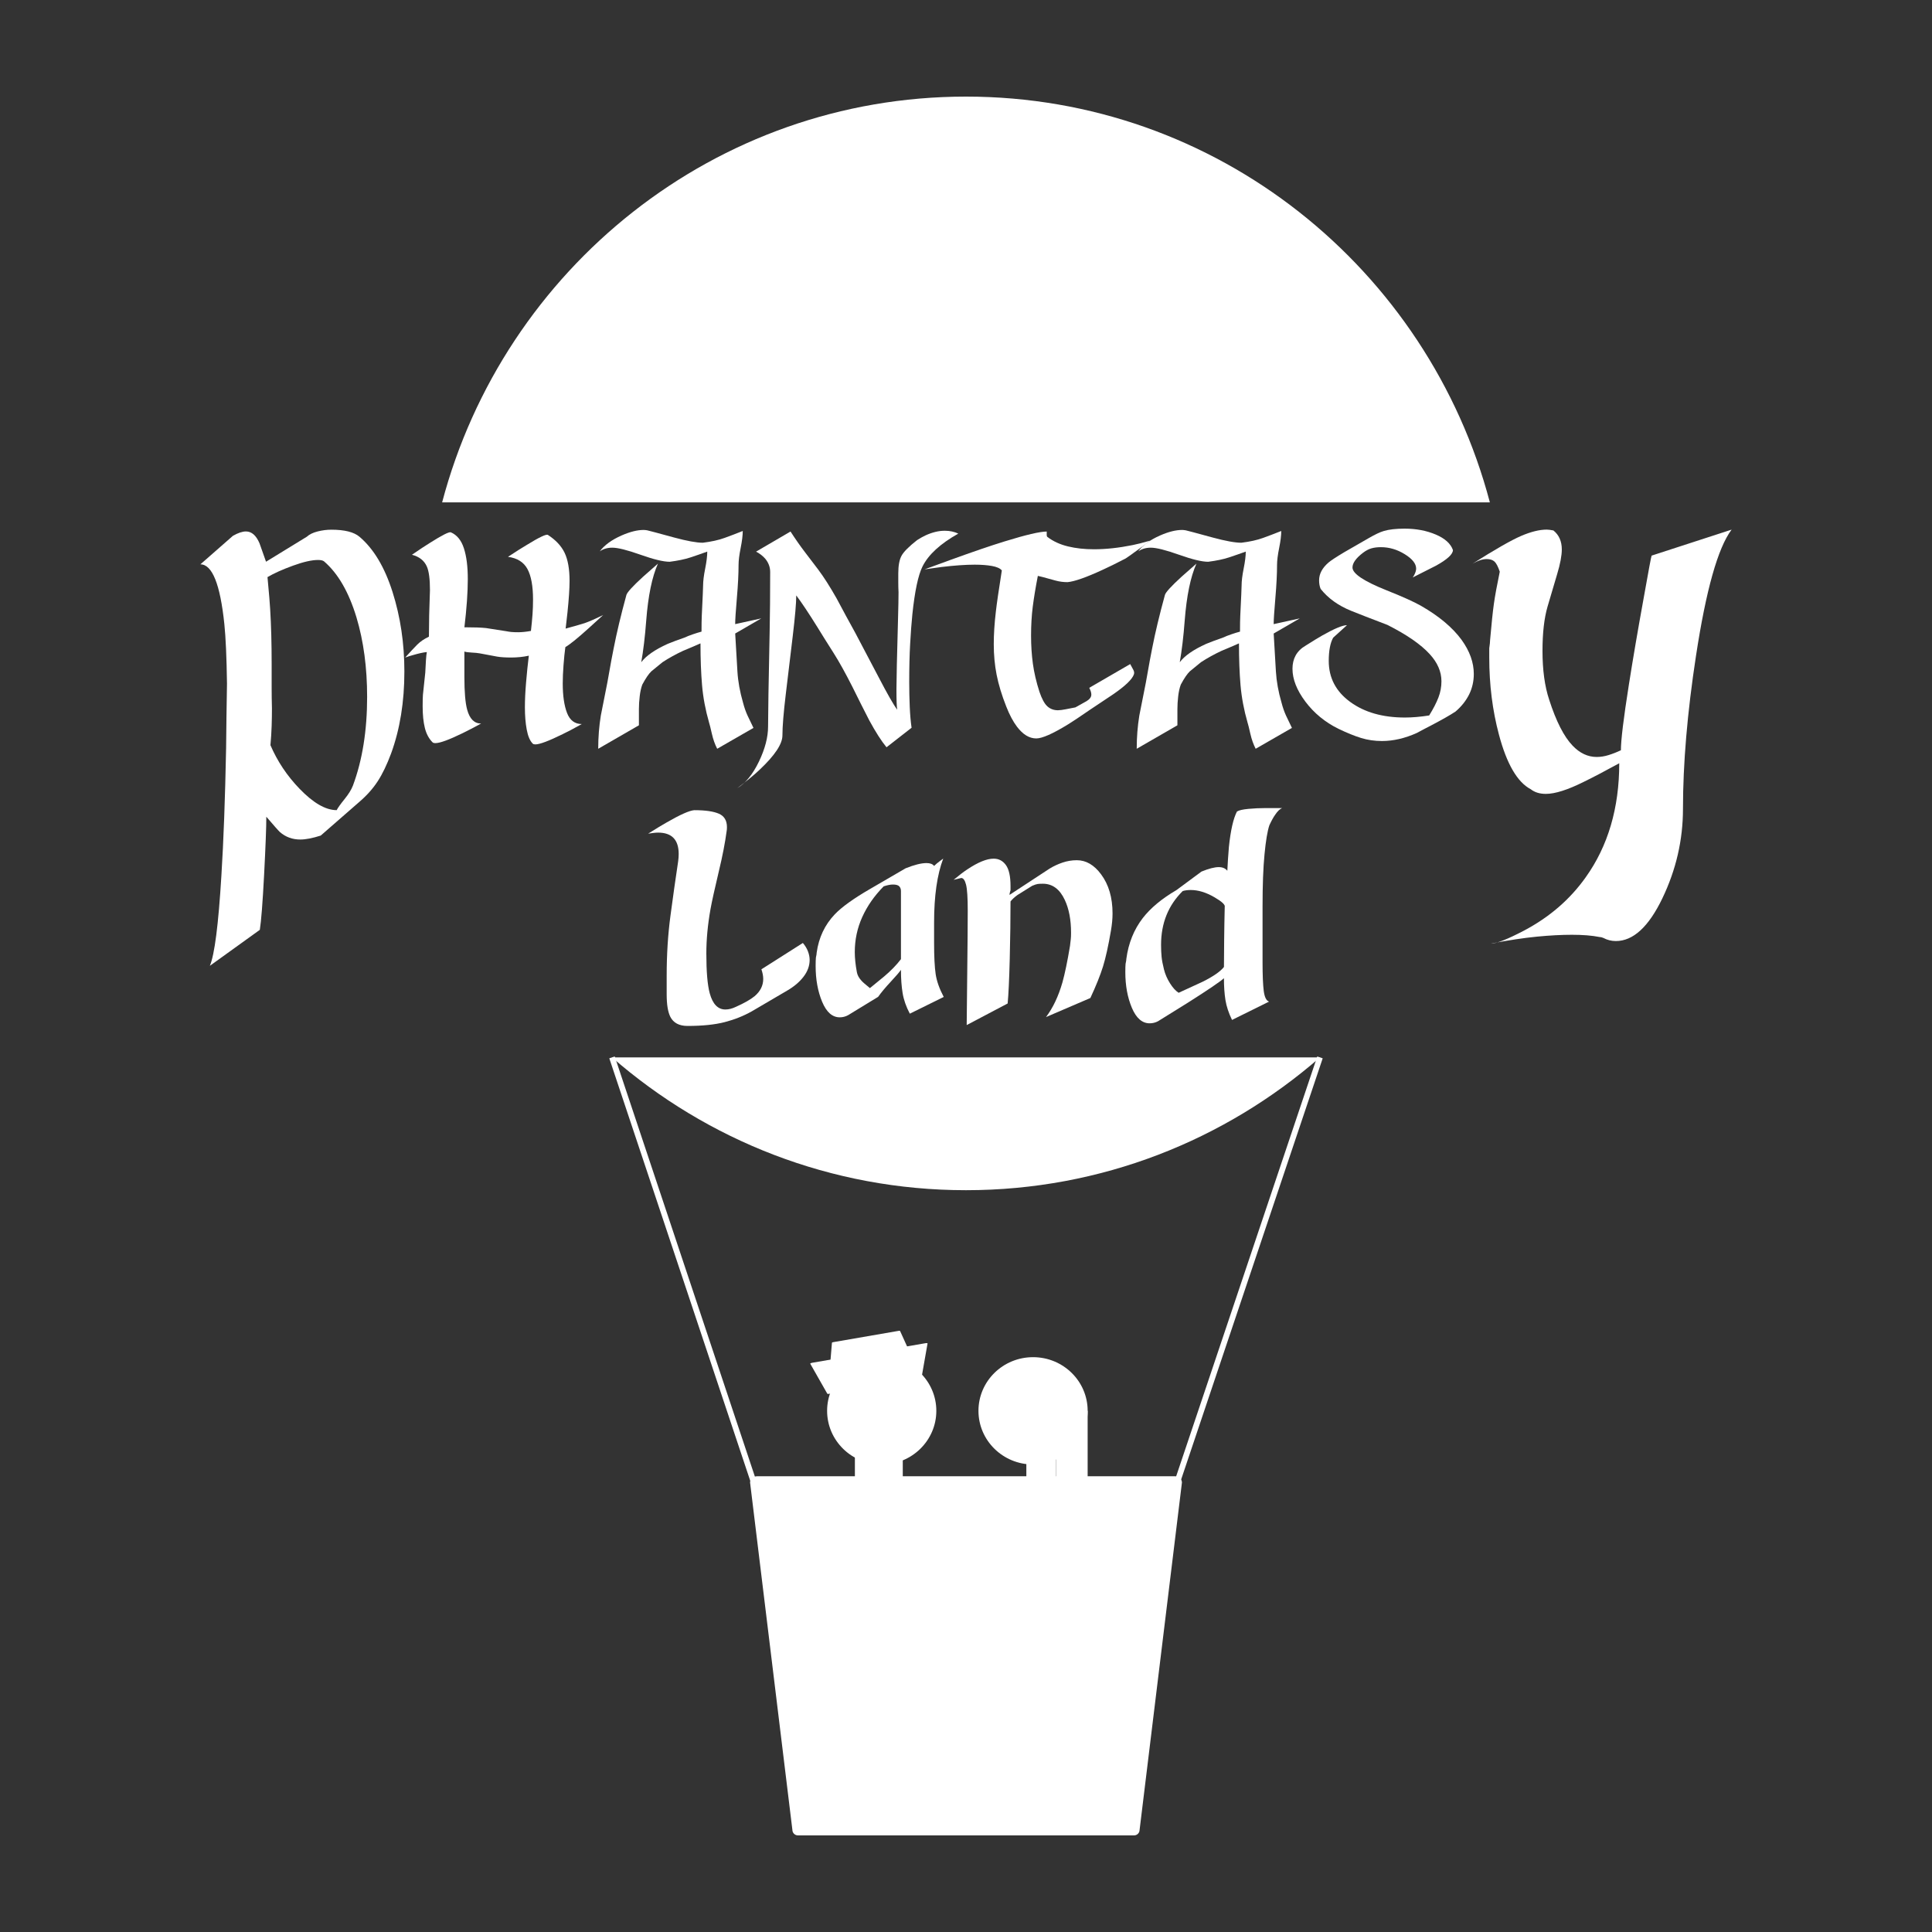
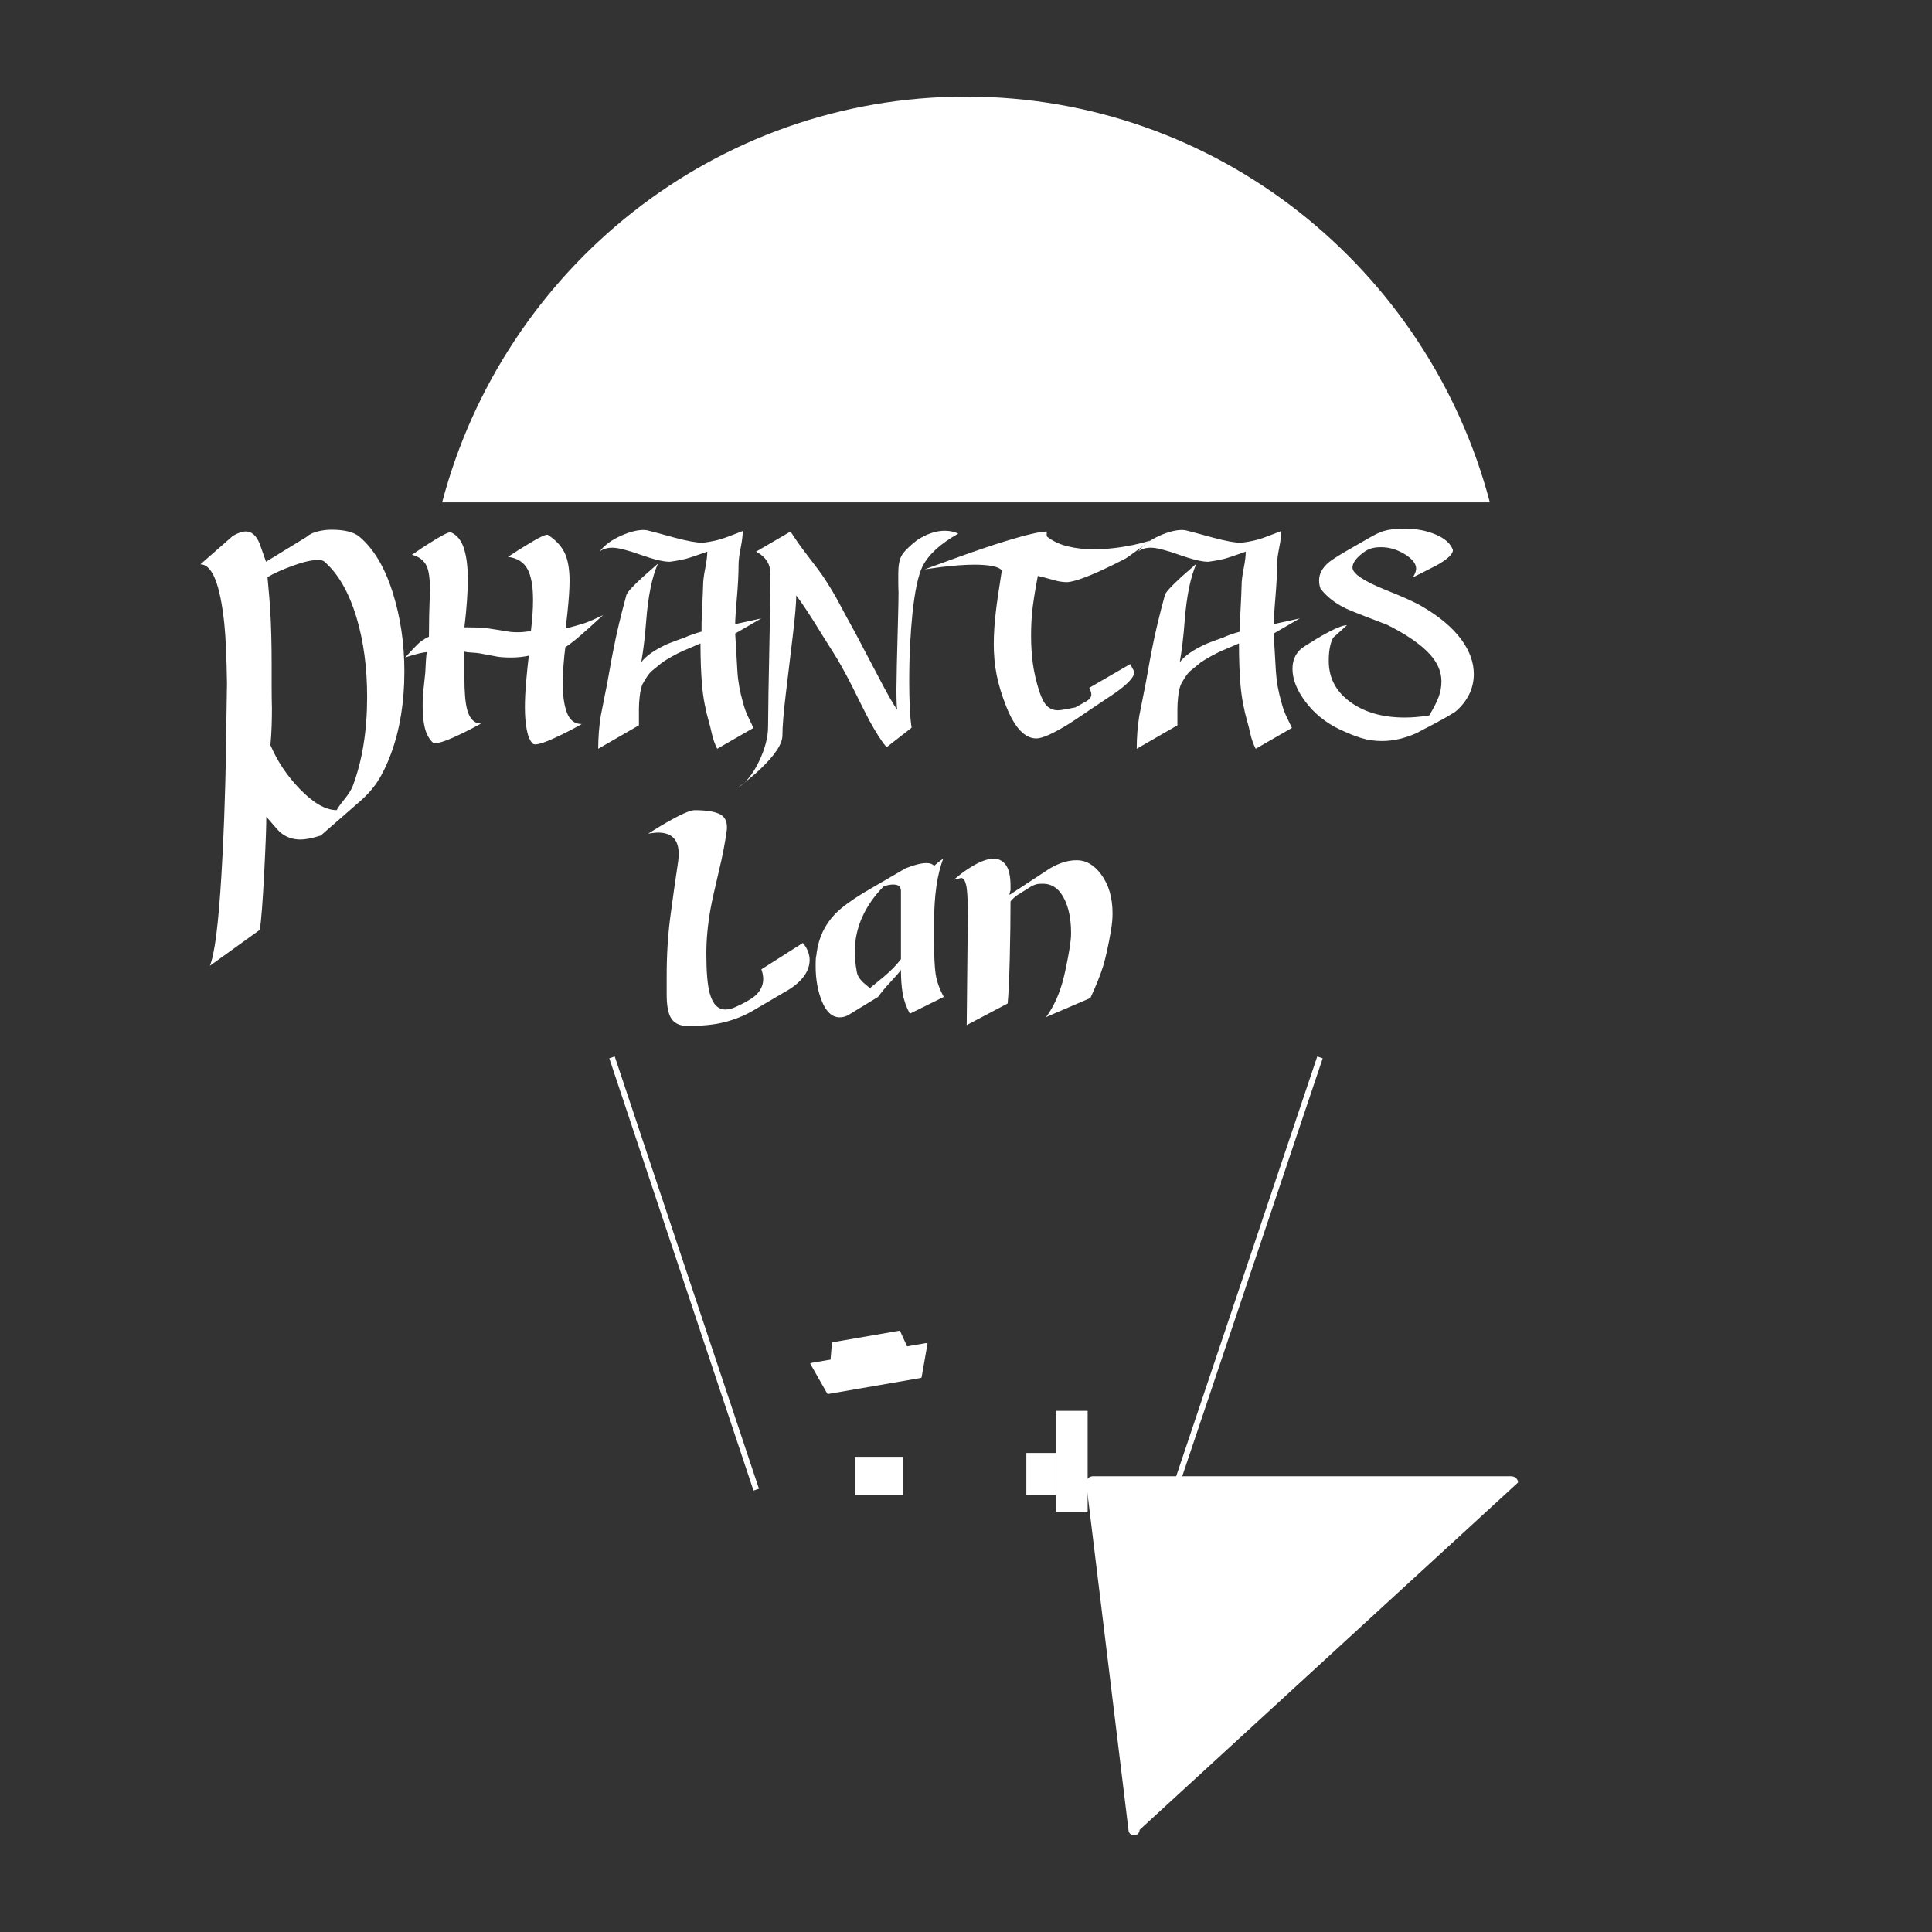
<svg xmlns="http://www.w3.org/2000/svg" version="1.1" id="Layer_1" x="0px" y="0px" width="200px" height="200px" viewBox="0 0 200 200" enable-background="new 0 0 200 200" xml:space="preserve">
  <rect x="0" y="0" width="200" height="200" fill="#333333" stroke="none" />
  <g>
    <g>
      <path fill="#FFFFFF" d="M83.112,97.616c0.233,0.27,0.409,0.559,0.526,0.864c0.117,0.306,0.176,0.604,0.176,0.891    c0,0.612-0.212,1.193-0.634,1.742c-0.422,0.55-0.993,1.03-1.712,1.444l-3.639,2.134c-0.863,0.486-1.802,0.859-2.817,1.121    c-1.015,0.261-2.296,0.393-3.842,0.393c-0.863,0-1.456-0.316-1.779-0.946c-0.251-0.504-0.377-1.278-0.377-2.323    c0-0.306,0-0.62,0-0.945c0-0.323,0-0.656,0-0.998c0-2.179,0.131-4.245,0.392-6.199c0.261-1.953,0.526-3.831,0.797-5.631    c0.017-0.144,0.031-0.274,0.041-0.391c0.008-0.117,0.014-0.238,0.014-0.365c0-1.476-0.711-2.215-2.134-2.215    c-0.163,0-0.342,0.014-0.541,0.041c-0.198,0.027-0.36,0.049-0.486,0.067c0.828-0.522,1.467-0.909,1.917-1.162    c1.405-0.81,2.359-1.233,2.863-1.269c1.134,0,1.98,0.122,2.539,0.364c0.558,0.243,0.837,0.707,0.837,1.391    c0,0.162-0.009,0.289-0.026,0.378c-0.163,1.225-0.432,2.62-0.811,4.187c-0.432,1.819-0.721,3.124-0.864,3.916    c-0.289,1.621-0.432,3.151-0.432,4.591c0,1.891,0.117,3.268,0.352,4.132c0.306,1.116,0.846,1.675,1.62,1.675    c0.342,0,0.702-0.09,1.08-0.271c0.882-0.396,1.531-0.765,1.945-1.106c0.594-0.505,0.892-1.1,0.892-1.783    c0-0.306-0.063-0.638-0.189-1L83.112,97.616z" />
      <path fill="#FFFFFF" d="M97.695,103.203l-3.51,1.732c-0.383-0.721-0.632-1.432-0.747-2.135c-0.115-0.702-0.172-1.503-0.172-2.403    c-0.144,0.218-0.497,0.63-1.061,1.235c-0.563,0.606-0.998,1.128-1.302,1.562l-3.114,1.901c-0.269,0.145-0.555,0.218-0.858,0.218    c-0.771,0-1.378-0.538-1.826-1.614c-0.447-1.074-0.671-2.309-0.671-3.7c0-0.397,0.01-0.687,0.027-0.867    c0.054-0.235,0.081-0.407,0.081-0.516c0.216-1.554,0.838-2.874,1.867-3.958c0.722-0.759,1.94-1.636,3.655-2.629l3.681-2.142    c0.902-0.361,1.624-0.542,2.166-0.542c0.379,0,0.64,0.1,0.785,0.298c0.14-0.144,0.367-0.334,0.682-0.569    c0.052-0.037,0.141-0.1,0.263-0.19c-0.629,1.66-0.944,3.861-0.944,6.604V97.6c0,1.425,0.054,2.503,0.162,3.234    C96.967,101.566,97.245,102.354,97.695,103.203z M93.267,99.29v-6.698c0-0.144,0-0.261,0-0.351c0-0.198-0.058-0.36-0.174-0.486    c-0.115-0.126-0.333-0.189-0.654-0.189c-0.267,0-0.587,0.063-0.961,0.189c-0.961,0.973-1.7,2.03-2.217,3.174    s-0.774,2.354-0.774,3.632c0,0.612,0.072,1.306,0.216,2.079c0.054,0.307,0.216,0.604,0.486,0.892    c0.108,0.126,0.396,0.379,0.865,0.757c0.486-0.396,0.981-0.801,1.485-1.216C92.24,100.479,92.816,99.885,93.267,99.29z" />
      <path fill="#FFFFFF" d="M115.008,96.319c-0.271,1.584-0.545,2.827-0.823,3.727c-0.28,0.9-0.716,1.989-1.311,3.268l-4.591,1.972    c0.72-0.954,1.287-2.151,1.701-3.593c0.251-0.9,0.514-2.16,0.783-3.78c0.036-0.325,0.063-0.558,0.081-0.703    c0.018-0.144,0.027-0.36,0.027-0.648c0-1.351-0.217-2.484-0.649-3.403c-0.522-1.117-1.278-1.675-2.268-1.675    c-0.234,0-0.415,0.009-0.54,0.027c-0.127,0.019-0.315,0.081-0.568,0.189c-0.954,0.594-1.457,0.909-1.512,0.945    c-0.323,0.234-0.567,0.459-0.729,0.675c0,1.801-0.026,3.777-0.08,5.928c-0.055,2.152-0.127,3.696-0.217,4.632l-4.24,2.235    c0-0.451,0.018-2.199,0.054-5.247c0.036-3.046,0.054-5.254,0.054-6.625c0-1.315-0.059-2.204-0.176-2.664    c-0.117-0.459-0.283-0.689-0.499-0.689c-0.271,0.072-0.532,0.135-0.784,0.189c0.582-0.486,1.054-0.847,1.417-1.082    c1.108-0.739,2.016-1.108,2.726-1.108c0.526,0,0.949,0.221,1.267,0.662c0.318,0.441,0.478,1.166,0.478,2.173    c0,0.145,0,0.289,0,0.432c-0.071,0.216-0.107,0.378-0.107,0.486l4.159-2.728c0.414-0.252,0.858-0.459,1.336-0.621    c0.478-0.162,0.969-0.243,1.474-0.243c0.953,0,1.79,0.486,2.511,1.458c0.792,1.063,1.188,2.413,1.188,4.051    C115.17,95.104,115.115,95.689,115.008,96.319z" />
-       <path fill="#FFFFFF" d="M132.725,83.652c-0.234,0.09-0.477,0.326-0.729,0.705c-0.181,0.253-0.379,0.614-0.595,1.084    c-0.198,0.597-0.365,1.595-0.499,2.996c-0.136,1.401-0.203,3.212-0.203,5.435v1.274c0,0.506,0,1.26,0,2.263    c0,1.004,0,1.731,0,2.183c0,1.356,0.042,2.354,0.124,2.996c0.084,0.641,0.268,1.007,0.551,1.098l-3.835,1.897    c-0.35-0.72-0.575-1.404-0.68-2.053c-0.105-0.648-0.157-1.404-0.157-2.269c-0.361,0.342-1.607,1.188-3.737,2.539    c-0.704,0.432-1.733,1.071-3.087,1.918c-0.271,0.143-0.56,0.215-0.866,0.215c-0.777,0-1.391-0.536-1.843-1.608    c-0.451-1.072-0.676-2.303-0.676-3.69c0-0.397,0.008-0.686,0.027-0.866c0.053-0.234,0.08-0.406,0.08-0.514    c0.217-1.622,0.784-3.028,1.701-4.218c0.812-1.046,1.973-2.011,3.484-2.894l2.593-1.919c0.757-0.307,1.351-0.46,1.783-0.46    c0.396,0,0.692,0.126,0.891,0.378c0.036-0.775,0.091-1.596,0.163-2.46c0.179-1.73,0.459-2.957,0.837-3.678    c0.216-0.126,0.611-0.217,1.188-0.27c0.575-0.054,1.17-0.082,1.782-0.082c0.396,0,0.729,0,0.998,0    C132.293,83.652,132.526,83.652,132.725,83.652z M126.783,93.888c0.071-0.216-0.279-0.549-1.054-0.999    c-0.864-0.504-1.684-0.756-2.457-0.756c-0.324,0-0.604,0.036-0.838,0.108c-1.495,1.476-2.241,3.331-2.241,5.563    c0,0.468,0.018,0.882,0.054,1.242c0.036,0.36,0.117,0.792,0.244,1.296c0.126,0.504,0.334,0.986,0.624,1.445    c0.289,0.459,0.587,0.788,0.896,0.986c0.813-0.379,1.636-0.757,2.468-1.135c1.121-0.558,1.861-1.071,2.224-1.539    c0-0.792,0.007-1.729,0.021-2.809C126.735,96.211,126.756,95.077,126.783,93.888z" />
    </g>
    <path fill="#FFFFFF" d="M40.484,78.004c-0.429,1.152-0.887,2.105-1.377,2.862c-0.49,0.756-1.123,1.469-1.898,2.136l-4.007,3.496   c-0.858,0.274-1.562,0.409-2.114,0.409c-0.815,0-1.519-0.257-2.111-0.77c-0.164-0.153-0.632-0.683-1.408-1.591   c0,1.089-0.077,3.095-0.229,6.015c-0.153,2.919-0.302,4.819-0.444,5.696l-5.172,3.724c0.489-1.152,0.886-4.255,1.193-9.311   c0.226-3.604,0.388-8.008,0.489-13.218c0.021-2.211,0.052-4.437,0.092-6.678c-0.04-2.754-0.132-4.813-0.274-6.177   c-0.429-4.116-1.255-6.177-2.479-6.177l3.365-2.951c0.53-0.303,0.98-0.454,1.348-0.454c0.591,0,1.059,0.409,1.407,1.226   c0.226,0.637,0.45,1.273,0.674,1.908l4.225-2.589c0.264-0.241,0.636-0.424,1.116-0.544c0.478-0.122,0.953-0.182,1.422-0.182   c1.366,0,2.335,0.243,2.907,0.727c1.469,1.242,2.612,3.15,3.428,5.725c0.816,2.574,1.224,5.315,1.224,8.224   C41.862,72.658,41.404,75.491,40.484,78.004z M36.537,81.319c0.979-2.634,1.468-5.693,1.468-9.176c0-3.029-0.366-5.77-1.101-8.224   c-0.796-2.634-1.919-4.573-3.368-5.814c-0.123-0.091-0.326-0.137-0.612-0.137c-0.653,0-1.52,0.197-2.6,0.591   c-1.083,0.394-1.959,0.787-2.633,1.182c0.164,1.757,0.255,2.861,0.276,3.315c0.104,1.667,0.154,3.559,0.154,5.68   c0,0.848,0,1.651,0,2.409c0,0.756,0.01,1.483,0.03,2.179c0,0.607-0.01,1.22-0.03,1.84c-0.021,0.621-0.062,1.279-0.124,1.977   c0.715,1.666,1.715,3.165,3,4.498c1.429,1.485,2.713,2.227,3.856,2.227c0.122-0.241,0.393-0.621,0.811-1.137   C36.083,82.214,36.373,81.743,36.537,81.319z" />
    <path fill="#FFFFFF" d="M62.442,63.666c-0.647,0.594-1.153,1.052-1.513,1.377c-1.135,1.027-1.936,1.674-2.403,1.944   c-0.073,0.522-0.136,1.14-0.189,1.849c-0.054,0.712-0.082,1.347-0.082,1.905c0,1.279,0.149,2.3,0.445,3.065   s0.807,1.147,1.527,1.147c-0.847,0.475-1.505,0.822-1.972,1.041c-1.44,0.711-2.387,1.066-2.836,1.066   c-0.125,0-0.216-0.027-0.271-0.081c-0.289-0.289-0.495-0.772-0.621-1.449c-0.127-0.677-0.189-1.449-0.189-2.316   c0-0.759,0.041-1.621,0.123-2.588c0.081-0.965,0.175-1.882,0.283-2.749c-0.575,0.126-1.185,0.189-1.83,0.189   c-0.59,0-1.076-0.03-1.452-0.094c-0.377-0.063-0.977-0.175-1.802-0.337c-0.197-0.036-0.475-0.063-0.835-0.082   c-0.357-0.018-0.609-0.053-0.752-0.107c0,0.45,0,0.895,0,1.337c0,0.441,0,0.877,0,1.31c0,1.548,0.096,2.673,0.288,3.375   c0.261,0.955,0.743,1.433,1.44,1.433c-0.828,0.449-1.466,0.782-1.917,0.999c-1.405,0.684-2.34,1.027-2.809,1.027   c-0.144,0-0.243-0.028-0.297-0.082c-0.378-0.378-0.644-0.873-0.797-1.485c-0.153-0.612-0.229-1.359-0.229-2.242   c0-0.576,0.01-0.972,0.028-1.188c0.018-0.217,0.098-0.981,0.243-2.296c0.017-0.396,0.041-0.81,0.067-1.242   c0.027-0.432,0.059-0.729,0.096-0.891c-0.361,0.032-0.848,0.14-1.459,0.32c-0.198,0.05-0.459,0.132-0.784,0.247   c0.522-0.58,0.94-1.028,1.256-1.344c0.315-0.315,0.715-0.587,1.202-0.816c0-0.685,0.01-1.427,0.026-2.228   c0.019-0.801,0.046-1.669,0.082-2.606c0-1.135-0.108-1.945-0.323-2.431c-0.271-0.613-0.784-1.017-1.541-1.215   c0.811-0.558,1.423-0.963,1.837-1.215c1.277-0.811,2.008-1.179,2.188-1.108c0.631,0.271,1.081,0.819,1.35,1.647   c0.271,0.828,0.406,1.891,0.406,3.188c0,1.369-0.117,3.033-0.351,4.996c1.009,0,1.755,0.028,2.241,0.081   c0.793,0.126,1.486,0.234,2.081,0.324c0.18,0.037,0.359,0.063,0.54,0.082c0.18,0.018,0.414,0.026,0.703,0.026   c0.377,0,0.82-0.044,1.322-0.135c0.073-0.63,0.126-1.197,0.163-1.702c0.037-0.503,0.054-1.016,0.054-1.539   c0-1.405-0.194-2.462-0.581-3.174c-0.388-0.711-1.059-1.129-2.012-1.255c0.847-0.559,1.485-0.963,1.917-1.216   c1.314-0.81,2.053-1.161,2.215-1.053c0.809,0.522,1.386,1.138,1.729,1.85c0.341,0.712,0.513,1.679,0.513,2.904   c0,0.792-0.072,1.882-0.216,3.268l-0.19,1.675c1.045-0.288,1.702-0.477,1.973-0.567C60.956,64.358,61.595,64.079,62.442,63.666z" />
    <path fill="#FFFFFF" d="M78.808,64.016l-2.701,1.565c0.091,1.584,0.167,2.894,0.23,3.928c0.063,1.036,0.257,2.11,0.581,3.226   c0.126,0.486,0.279,0.928,0.46,1.323c0.053,0.107,0.26,0.541,0.621,1.295l-3.755,2.159c-0.234-0.449-0.419-0.972-0.554-1.565   c-0.134-0.594-0.229-0.973-0.284-1.135c-0.377-1.313-0.621-2.606-0.729-3.875c-0.108-1.27-0.163-2.715-0.163-4.335   c-0.61,0.27-1.219,0.531-1.829,0.783c-0.734,0.343-1.434,0.73-2.097,1.162c-0.394,0.324-0.781,0.639-1.157,0.945   c-0.268,0.252-0.583,0.712-0.941,1.378c-0.125,0.341-0.216,0.748-0.268,1.215c-0.056,0.468-0.082,0.909-0.082,1.323   c0,0.271,0,0.545,0,0.824c0,0.279,0,0.563,0,0.85l-4.213,2.43c0-1.19,0.09-2.336,0.27-3.438c0.289-1.425,0.513-2.563,0.675-3.411   c0.341-1.93,0.557-3.104,0.649-3.519c0.323-1.66,0.766-3.511,1.323-5.549c0.071-0.271,0.638-0.894,1.701-1.869   c0.342-0.306,0.865-0.767,1.566-1.381c-0.613,1.372-1.017,3.34-1.215,5.901c-0.126,1.662-0.297,3.097-0.513,4.306   c0.503-0.668,1.414-1.299,2.727-1.896c0.432-0.179,1.035-0.405,1.811-0.676c0.179-0.09,0.441-0.194,0.782-0.311   c0.342-0.118,0.649-0.212,0.919-0.284c0-0.722,0.008-1.273,0.027-1.652c0.09-1.858,0.136-2.896,0.136-3.113   c0-0.451,0.07-1.037,0.216-1.76c0.143-0.721,0.215-1.308,0.215-1.759c-0.594,0.216-1.179,0.418-1.754,0.608   c-0.577,0.189-1.289,0.336-2.134,0.445c-0.649,0-1.657-0.244-3.025-0.729c-1.369-0.486-2.341-0.73-2.918-0.73   c-0.503,0-0.937,0.127-1.296,0.379c0.486-0.648,1.243-1.198,2.269-1.648c0.865-0.378,1.621-0.566,2.269-0.566   c0.107,0,0.233,0.013,0.377,0.039c0.144,0.028,1.071,0.275,2.782,0.744c1.333,0.361,2.323,0.54,2.971,0.54   c0.881-0.107,1.634-0.273,2.255-0.5c0.623-0.225,1.247-0.463,1.878-0.716c0,0.451-0.072,1.037-0.216,1.756   c-0.145,0.72-0.217,1.305-0.217,1.755c0,0.918-0.058,2.058-0.175,3.416c-0.117,1.36-0.176,2.265-0.176,2.715   C77.007,64.414,77.908,64.214,78.808,64.016z" />
    <path fill="#FFFFFF" d="M95.5,58.637c-0.45,0.9-0.801,2.554-1.053,4.963c-0.09,0.9-0.167,1.921-0.229,3.063   c-0.064,1.142-0.096,2.46-0.096,3.952c0,0.864,0.019,1.713,0.054,2.549c0.037,0.837,0.1,1.56,0.19,2.172l-2.593,2.022   c-0.522-0.63-1.117-1.557-1.783-2.781c-0.593-1.153-1.179-2.314-1.754-3.485c-0.721-1.422-1.36-2.574-1.919-3.457   c-0.755-1.188-1.313-2.08-1.674-2.673c-0.917-1.477-1.656-2.584-2.215-3.323c0,0.776-0.121,2.182-0.364,4.218   c-0.244,2.036-0.482,4.028-0.716,5.975c-0.234,1.947-0.351,3.379-0.351,4.299c0,0.883-0.783,2.064-2.35,3.541   c-0.505,0.488-1.279,1.126-2.324,1.92c0.865-0.523,1.612-1.442,2.243-2.757c0.631-1.315,0.945-2.522,0.945-3.622   c0-1.298,0.054-4.577,0.163-9.839c0.036-1.748,0.054-3.802,0.054-6.162c0-0.505-0.171-0.965-0.514-1.379   c-0.253-0.289-0.566-0.531-0.944-0.729l3.565-2.081c0.487,0.756,0.989,1.477,1.512,2.16c0.307,0.396,0.753,0.982,1.337,1.755   c0.584,0.775,1.229,1.784,1.931,3.026c0.63,1.188,1.27,2.368,1.918,3.538c0.216,0.396,1.016,1.917,2.404,4.565   c0.917,1.764,1.566,2.899,1.944,3.402c-0.054-0.27-0.081-0.979-0.081-2.13c0-0.917,0.054-3.317,0.162-7.2   c0.036-1.295,0.054-2.239,0.054-2.832c-0.019-0.36-0.026-0.702-0.026-1.024c0-0.324,0-0.63,0-0.918c0-0.809,0.112-1.42,0.337-1.833   c0.226-0.414,0.761-0.953,1.608-1.618c0.342-0.216,0.628-0.378,0.865-0.486c0.702-0.323,1.368-0.485,1.998-0.485   c0.521,0,0.99,0.099,1.405,0.297C97.345,56.281,96.11,57.415,95.5,58.637z" />
    <path fill="#FFFFFF" d="M119.052,55.969c-0.327,0.27-0.856,0.666-1.596,1.188c-0.216,0.163-0.522,0.378-0.918,0.648   c-1.007,0.523-1.791,0.91-2.352,1.162c-1.709,0.792-2.933,1.226-3.671,1.296c-0.432,0-0.846-0.053-1.243-0.163   c-1.17-0.324-1.781-0.485-1.835-0.485c-0.235,1.206-0.408,2.273-0.528,3.2c-0.116,0.927-0.173,1.923-0.173,2.984   c0,1.009,0.062,1.977,0.187,2.904c0.128,0.927,0.353,1.895,0.677,2.903c0.252,0.739,0.524,1.242,0.822,1.513   c0.3,0.27,0.662,0.406,1.094,0.406c0.199,0,0.478-0.037,0.838-0.108c0.611-0.126,0.938-0.189,0.971-0.189   c0.579-0.325,0.967-0.541,1.162-0.649c0.324-0.197,0.488-0.422,0.488-0.675c0-0.197-0.074-0.432-0.216-0.701l4.24-2.458   c0.142,0.253,0.256,0.459,0.335,0.621c0.082,0.163,0.096,0.315,0.043,0.458c-0.182,0.505-0.884,1.18-2.107,2.026   c-0.847,0.558-1.684,1.117-2.511,1.675c-0.937,0.647-1.666,1.134-2.188,1.458c-1.586,0.973-2.685,1.459-3.295,1.459   c-0.721,0-1.388-0.406-1.999-1.216c-0.397-0.522-0.767-1.215-1.107-2.08c-0.47-1.188-0.801-2.286-1-3.295   c-0.198-1.008-0.295-2.062-0.295-3.16c0-1.008,0.068-2.133,0.216-3.375c0.087-0.792,0.295-2.214,0.619-4.267   c-0.18-0.216-0.522-0.369-1.025-0.46c-0.505-0.089-1.1-0.135-1.783-0.135c-0.954,0-2.107,0.082-3.458,0.244   c-0.432,0.053-1.009,0.135-1.728,0.242c0.9-0.324,1.809-0.656,2.728-0.998c2.286-0.828,4.133-1.459,5.536-1.891   c2.215-0.685,3.675-1.026,4.377-1.026c0,0.108,0,0.22,0,0.337c0,0.118,0.028,0.193,0.081,0.23c0.595,0.45,1.302,0.775,2.119,0.972   c0.82,0.199,1.715,0.297,2.689,0.297c1.241,0,2.572-0.144,3.995-0.432C117.709,56.337,118.311,56.184,119.052,55.969z" />
    <path fill="#FFFFFF" d="M134.552,64.016l-2.701,1.565c0.092,1.584,0.167,2.894,0.23,3.928c0.063,1.036,0.256,2.11,0.582,3.226   c0.125,0.486,0.278,0.928,0.457,1.323c0.054,0.107,0.262,0.541,0.621,1.295l-3.754,2.159c-0.231-0.449-0.42-0.972-0.553-1.565   c-0.135-0.594-0.229-0.973-0.284-1.135c-0.378-1.313-0.619-2.606-0.73-3.875c-0.108-1.27-0.162-2.715-0.162-4.335   c-0.607,0.27-1.218,0.531-1.828,0.783c-0.732,0.343-1.435,0.73-2.099,1.162c-0.392,0.324-0.777,0.639-1.155,0.945   c-0.268,0.252-0.582,0.712-0.94,1.378c-0.128,0.341-0.216,0.748-0.27,1.215c-0.055,0.468-0.08,0.909-0.08,1.323   c0,0.271,0,0.545,0,0.824c0,0.279,0,0.563,0,0.85l-4.213,2.43c0-1.19,0.09-2.336,0.27-3.438c0.289-1.425,0.513-2.563,0.676-3.411   c0.341-1.93,0.556-3.104,0.647-3.519c0.323-1.66,0.767-3.511,1.326-5.549c0.066-0.271,0.636-0.894,1.697-1.869   c0.343-0.306,0.865-0.767,1.567-1.381c-0.612,1.372-1.017,3.34-1.215,5.901c-0.125,1.662-0.298,3.097-0.511,4.306   c0.501-0.668,1.411-1.299,2.726-1.896c0.432-0.179,1.033-0.405,1.809-0.676c0.182-0.09,0.44-0.194,0.784-0.311   c0.34-0.118,0.647-0.212,0.917-0.284c0-0.722,0.009-1.273,0.028-1.652c0.092-1.858,0.137-2.896,0.137-3.113   c0-0.451,0.068-1.037,0.213-1.76c0.145-0.721,0.218-1.308,0.218-1.759c-0.596,0.216-1.18,0.418-1.757,0.608   c-0.576,0.189-1.287,0.336-2.134,0.445c-0.646,0-1.657-0.244-3.023-0.729c-1.368-0.486-2.34-0.73-2.916-0.73   c-0.506,0-0.937,0.127-1.298,0.379c0.484-0.648,1.24-1.198,2.269-1.648c0.865-0.378,1.622-0.566,2.27-0.566   c0.108,0,0.231,0.013,0.378,0.039c0.145,0.028,1.07,0.275,2.782,0.744c1.332,0.361,2.32,0.54,2.971,0.54   c0.88-0.107,1.633-0.273,2.255-0.5c0.622-0.225,1.246-0.463,1.877-0.716c0,0.451-0.071,1.037-0.216,1.756   c-0.146,0.72-0.219,1.305-0.219,1.755c0,0.918-0.057,2.058-0.173,3.416c-0.116,1.36-0.177,2.265-0.177,2.715   C132.751,64.414,133.651,64.214,134.552,64.016z" />
    <path fill="#FFFFFF" d="M150.676,73.658c-0.54,0.361-1.398,0.847-2.564,1.459c-0.363,0.181-0.841,0.432-1.435,0.756   c-1.24,0.559-2.448,0.837-3.618,0.837c-0.755,0-1.473-0.104-2.146-0.31c-0.676-0.207-1.463-0.527-2.365-0.958   c-1.383-0.685-2.522-1.622-3.414-2.809c-0.891-1.188-1.337-2.323-1.337-3.403c0-0.522,0.11-0.986,0.335-1.391   c0.228-0.406,0.574-0.743,1.042-1.013c0.738-0.469,1.314-0.819,1.727-1.054c1.245-0.702,2.091-1.053,2.538-1.053   c-0.484,0.432-0.962,0.865-1.431,1.296c-0.307,0.559-0.456,1.36-0.456,2.404c0,1.747,0.737,3.16,2.215,4.24   c1.473,1.081,3.364,1.62,5.671,1.62c0.754,0,1.593-0.071,2.51-0.215c0.435-0.702,0.752-1.323,0.96-1.864   c0.208-0.54,0.31-1.097,0.31-1.674c0-0.99-0.404-1.927-1.213-2.809c-0.92-1.008-2.38-2.016-4.375-3.024   c-1.747-0.666-2.999-1.152-3.755-1.459c-1.334-0.54-2.389-1.296-3.161-2.269c-0.108-0.251-0.161-0.548-0.161-0.891   c0-0.666,0.324-1.278,0.972-1.837c0.251-0.215,0.8-0.575,1.646-1.08l2.486-1.431c0.684-0.396,1.215-0.648,1.596-0.757   c0.536-0.162,1.258-0.243,2.158-0.243c1.188,0,2.26,0.203,3.214,0.608c0.955,0.404,1.548,0.941,1.783,1.607   c0,0.432-0.585,0.972-1.757,1.62c-0.811,0.415-1.61,0.82-2.403,1.216c0.071-0.107,0.128-0.197,0.162-0.269   c0.128-0.252,0.189-0.469,0.189-0.648c0-0.504-0.391-1-1.175-1.486s-1.607-0.73-2.47-0.73c-0.378,0-0.707,0.042-0.986,0.122   c-0.281,0.081-0.564,0.229-0.853,0.446c-0.737,0.559-1.106,1.071-1.106,1.539c0,0.631,1.17,1.415,3.51,2.351   c1.676,0.666,2.874,1.206,3.595,1.62c1.852,1.063,3.249,2.233,4.187,3.512c0.846,1.171,1.267,2.349,1.267,3.537   c0,0.757-0.162,1.463-0.483,2.121C151.754,72.546,151.289,73.136,150.676,73.658z" />
-     <path fill="#FFFFFF" d="M179.255,54.827c-1.418,1.883-2.646,6.244-3.689,13.082c-0.9,5.881-1.345,11.154-1.345,15.819   c0,3.216-0.711,6.301-2.128,9.256c-1.42,2.956-3.024,4.433-4.819,4.433c-0.463,0-0.895-0.109-1.3-0.325   c-0.146-0.062-0.276-0.093-0.393-0.093c-0.781-0.156-1.734-0.231-2.862-0.231c-1.073,0-2.28,0.063-3.626,0.194   c-1.344,0.13-2.928,0.37-4.751,0.717c0.575,0,1.721-0.45,3.428-1.346c2.632-1.391,4.759-3.228,6.38-5.513   c2.315-3.241,3.474-7.177,3.474-11.807c-1.533,0.839-2.751,1.475-3.646,1.91c-1.678,0.84-2.995,1.259-3.949,1.259   c-0.639,0-1.159-0.16-1.565-0.48c-1.385-0.725-2.488-2.613-3.297-5.663c-0.667-2.497-1-5.153-1-7.971c0-0.32,0-0.639,0-0.959   c0.06-0.406,0.088-0.696,0.088-0.871c0.146-1.655,0.273-2.896,0.39-3.723c0.116-0.829,0.321-1.939,0.61-3.333   c-0.176-0.522-0.357-0.871-0.542-1.045c-0.19-0.173-0.458-0.263-0.807-0.263c-0.432,0-0.923,0.162-1.474,0.481   c2.342-1.482,4.023-2.44,5.034-2.876c1.014-0.434,1.896-0.653,2.647-0.653c0.173,0,0.406,0.03,0.695,0.087   c0.576,0.465,0.869,1.119,0.869,1.961c0,0.639-0.159,1.488-0.478,2.549c-0.321,1.061-0.652,2.188-0.999,3.378   c-0.346,1.192-0.522,2.717-0.522,4.578c0,1.976,0.229,3.662,0.692,5.056c0.719,2.237,1.528,3.821,2.42,4.75   c0.747,0.785,1.581,1.177,2.501,1.177c0.404,0,0.813-0.066,1.23-0.196c0.42-0.129,0.843-0.296,1.274-0.5   c0-1.042,0.276-3.314,0.83-6.817c0.406-2.577,0.91-5.544,1.521-8.902c0.522-2.953,0.802-4.43,0.83-4.43L179.255,54.827z" />
  </g>
  <g>
-     <path fill="#FFFFFF" d="M117.971,189.425c0,0.317-0.257,0.575-0.575,0.575H82.604c-0.318,0-0.577-0.258-0.577-0.575l-4.38-35.956   c0-0.358,0.32-0.647,0.716-0.647h43.272c0.397,0,0.719,0.289,0.719,0.647L117.971,189.425z" />
+     <path fill="#FFFFFF" d="M117.971,189.425c0,0.317-0.257,0.575-0.575,0.575c-0.318,0-0.577-0.258-0.577-0.575l-4.38-35.956   c0-0.358,0.32-0.647,0.716-0.647h43.272c0.397,0,0.719,0.289,0.719,0.647L117.971,189.425z" />
    <path fill="#FFFFFF" d="M86.122,139.017c-0.007-0.029,0.04-0.063,0.104-0.072l6.832-1.182c0.063-0.011,0.117,0.005,0.124,0.033   l1.431,3.155c0.006,0.033-0.052,0.069-0.13,0.082l-8.498,1.471c-0.079,0.013-0.146-0.002-0.151-0.036L86.122,139.017z" />
    <path fill="#FFFFFF" d="M95.403,142.582c0.005,0.028-0.062,0.064-0.147,0.077l-9.453,1.633c-0.086,0.019-0.16,0.005-0.165-0.023   l-1.762-3.099c-0.006-0.033,0.076-0.074,0.185-0.093l11.755-2.032c0.107-0.019,0.199-0.006,0.204,0.025L95.403,142.582z" />
-     <ellipse fill="#FFFFFF" cx="91.275" cy="146.049" rx="5.653" ry="5.555" />
-     <ellipse fill="#FFFFFF" cx="106.942" cy="146.049" rx="5.652" ry="5.555" />
    <rect x="109.321" y="146.049" fill="#FFFFFF" width="3.272" height="10.511" />
    <rect x="106.247" y="150.411" fill="#FFFFFF" width="3.074" height="4.363" />
    <rect x="88.498" y="150.809" fill="#FFFFFF" width="4.957" height="3.966" />
    <line fill="none" stroke="#FFFFFF" stroke-width="0.595" stroke-miterlimit="10" x1="78.284" y1="154.209" x2="63.356" y2="109.461" />
    <line fill="none" stroke="#FFFFFF" stroke-width="0.595" stroke-miterlimit="10" x1="121.605" y1="154.209" x2="136.643" y2="109.461" />
    <path fill="#FFFFFF" d="M154.231,52.007C147.847,27.822,125.992,10,100.001,10C74.01,10,52.153,27.822,45.769,52.007H154.231z" />
-     <path fill="#FFFFFF" d="M63.356,109.461c9.831,8.563,22.634,13.748,36.644,13.748c14.01,0,26.812-5.186,36.643-13.748H63.356z" />
  </g>
</svg>